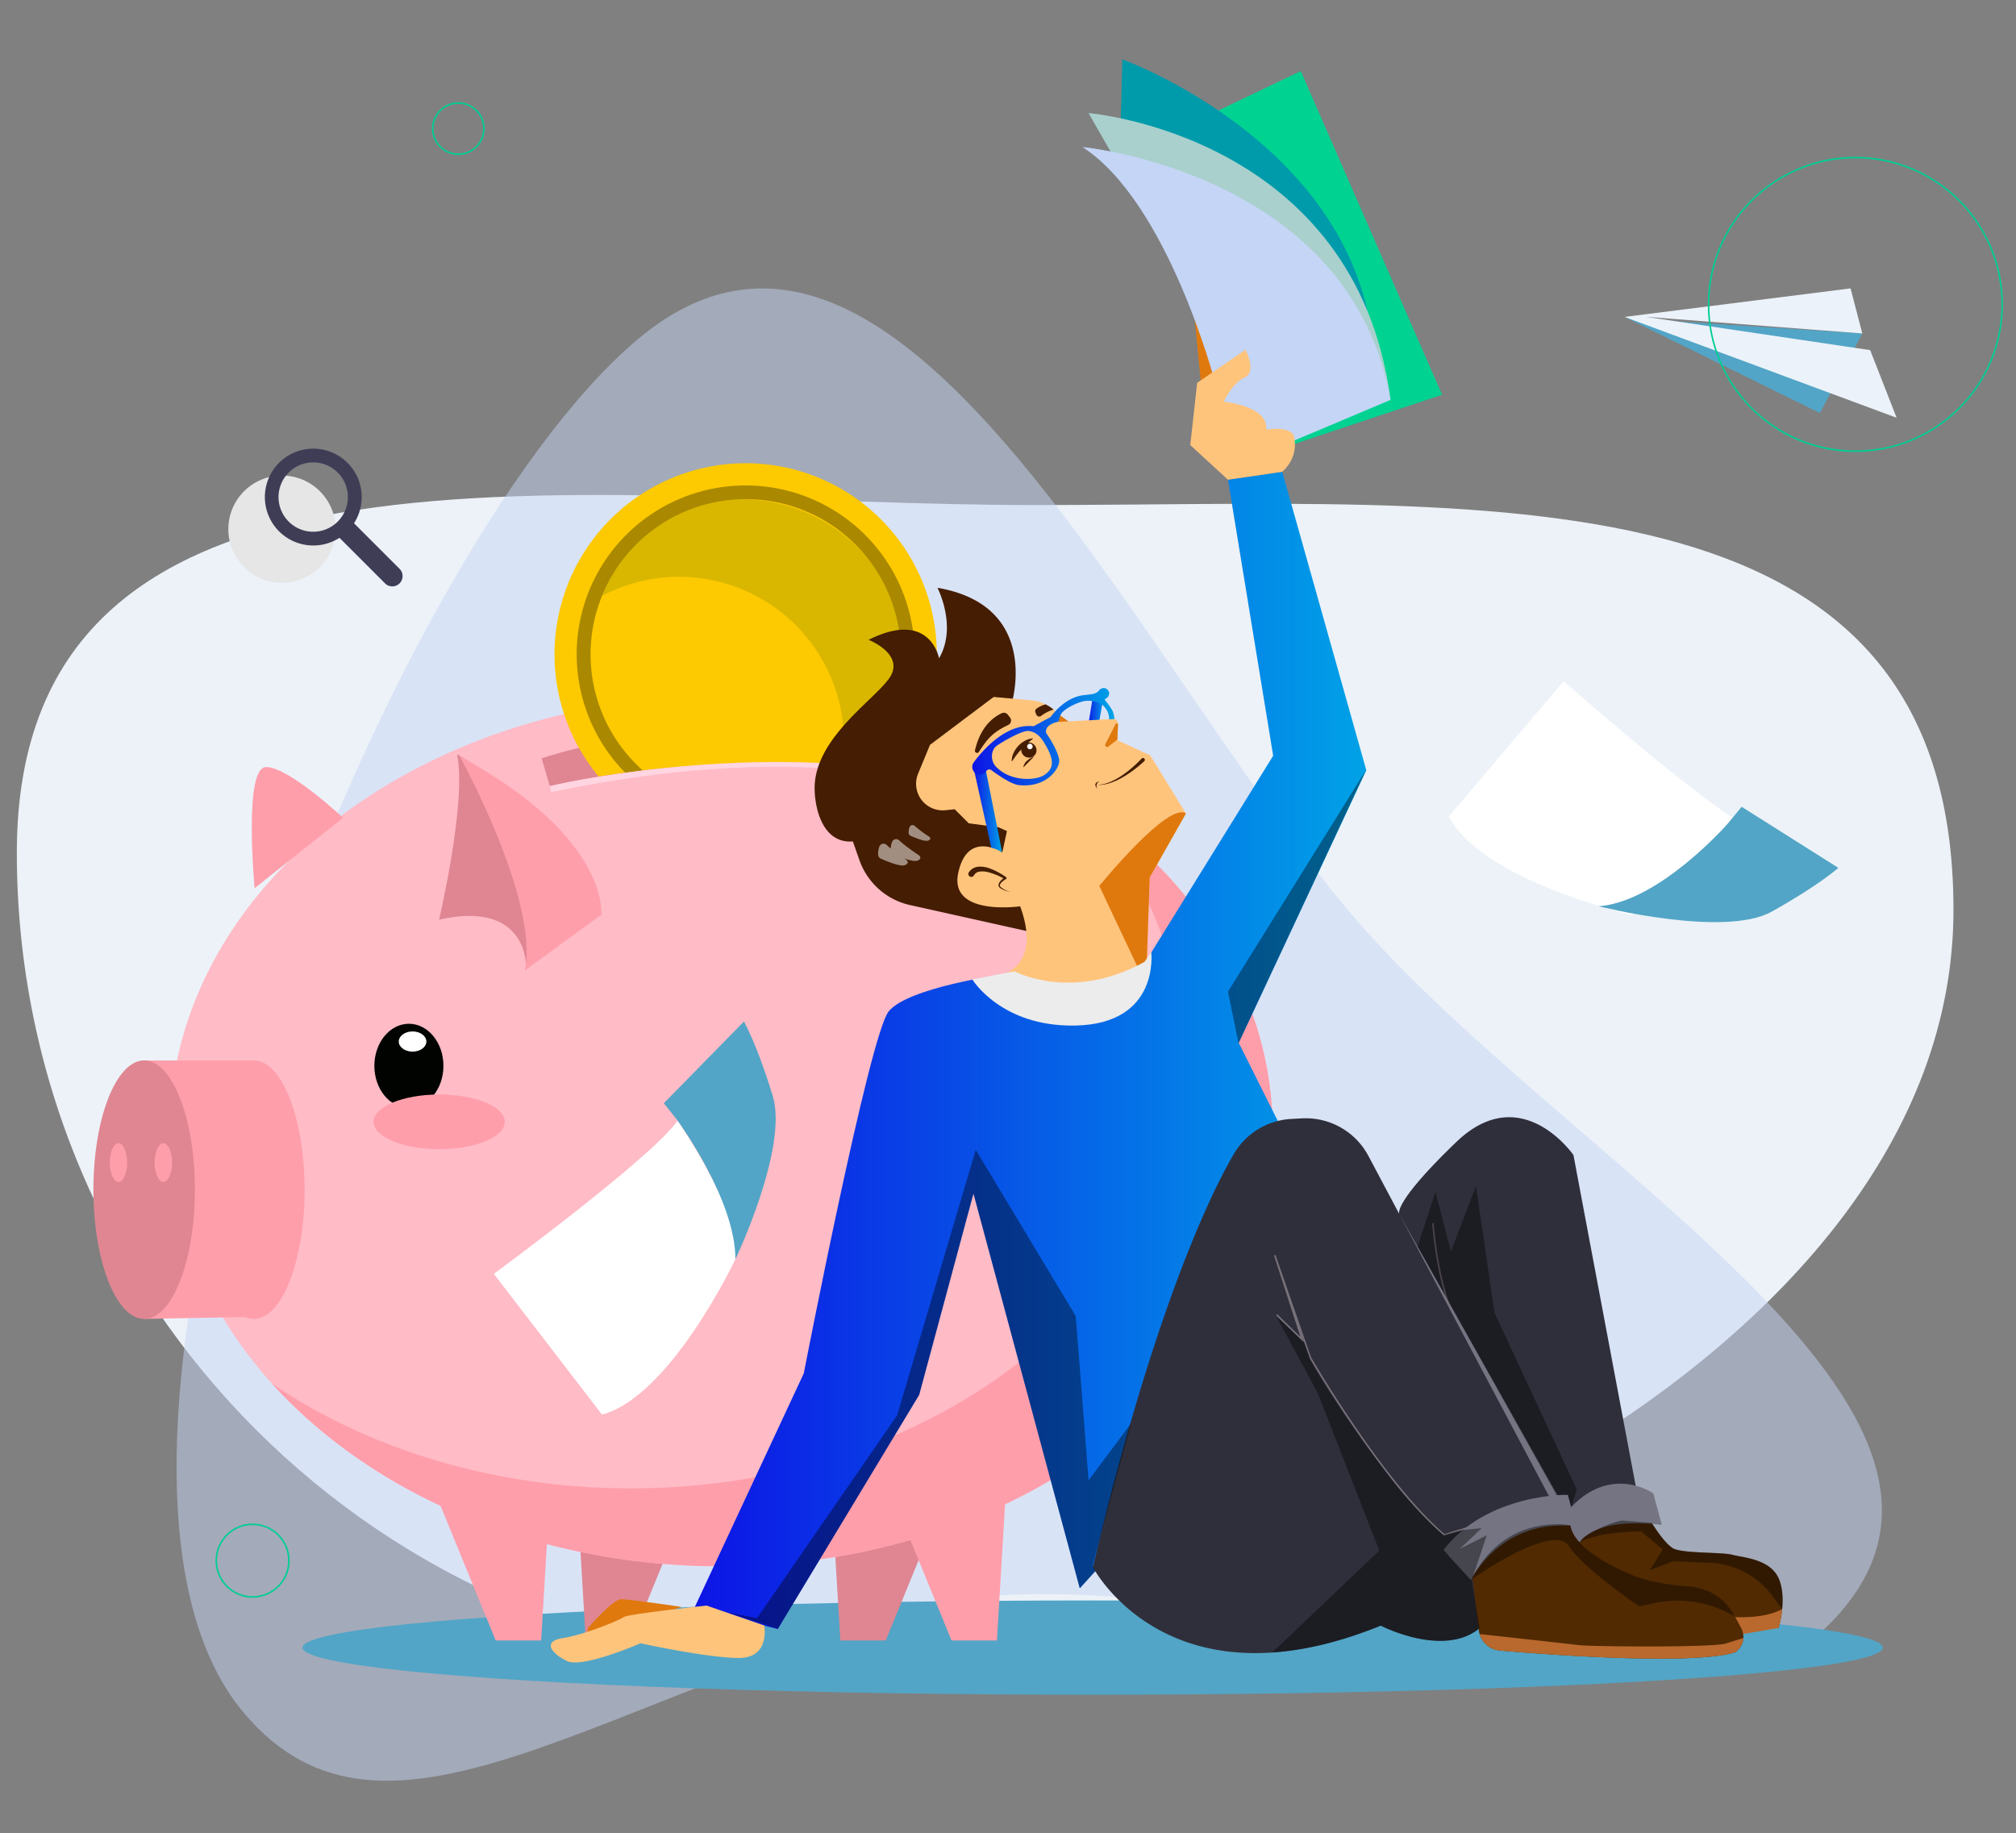
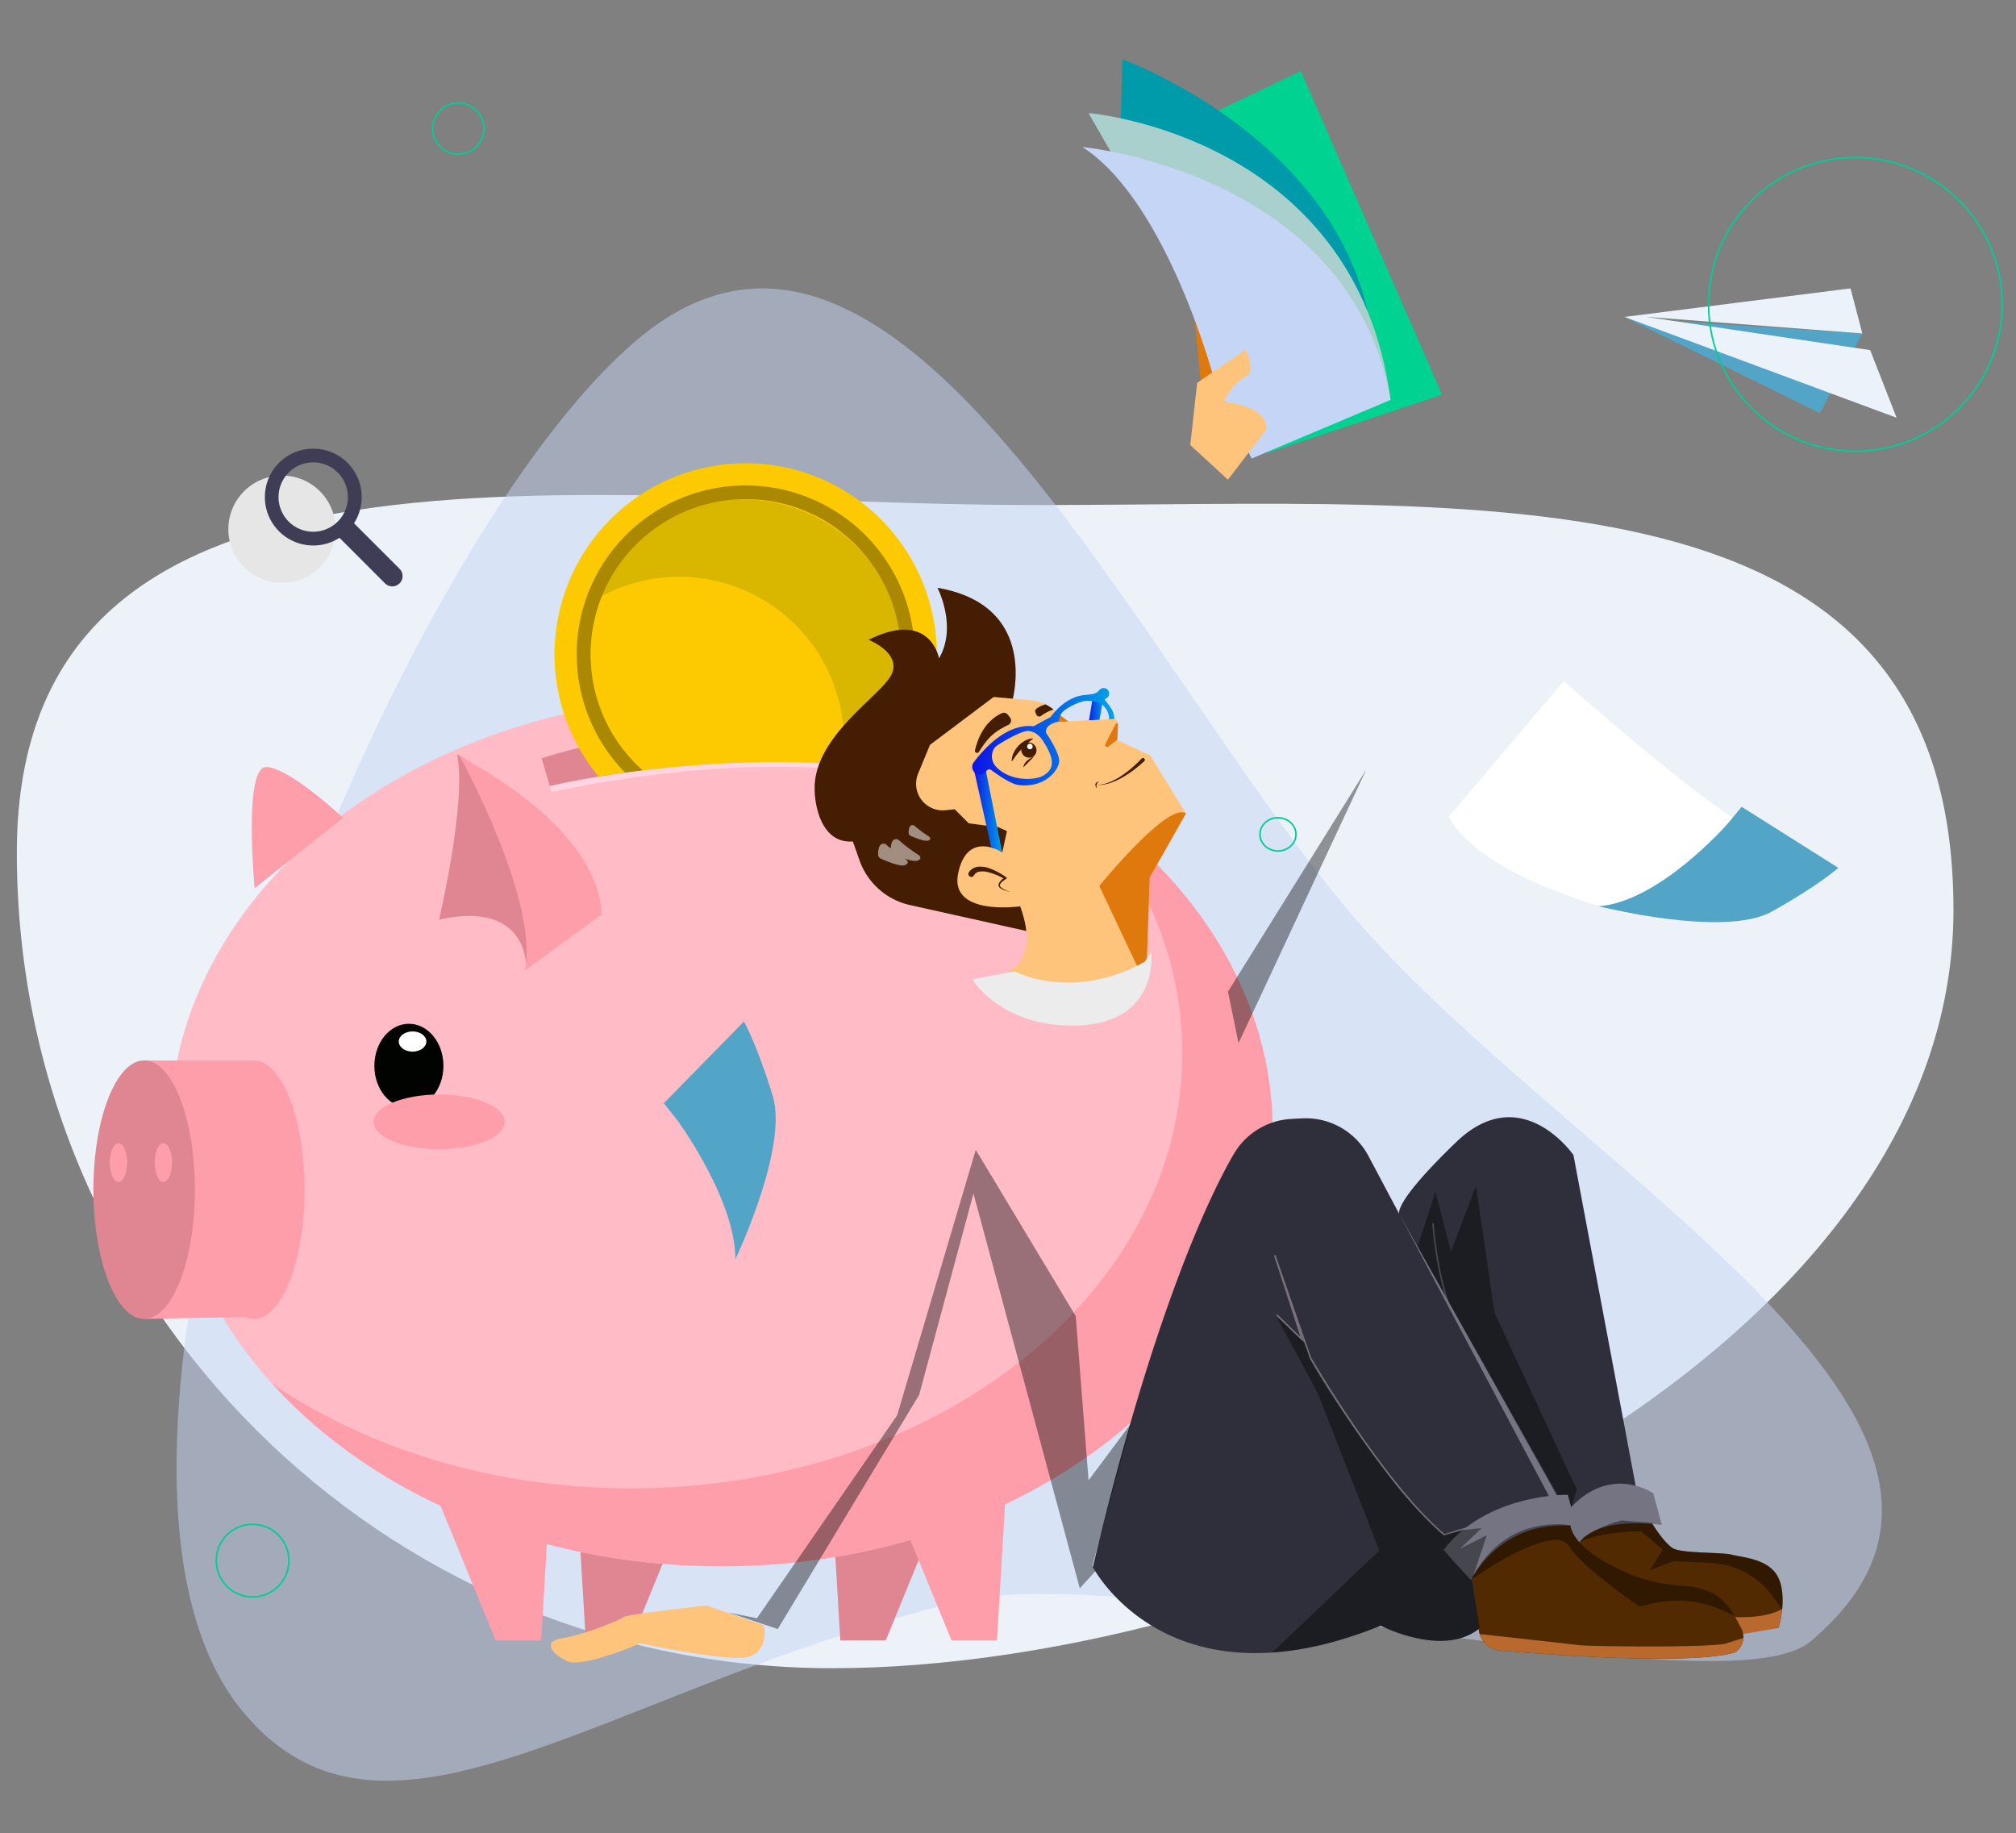
<svg xmlns="http://www.w3.org/2000/svg" xmlns:xlink="http://www.w3.org/1999/xlink" viewBox="0 0 1279.42 1163.41">
  <rect x="0" y="0" width="1279.42" height="1163.41" fill="#808080" stroke="none" />
  <defs>
    <style>.cls-1,.cls-3{isolation:isolate;}.cls-2{fill:#ecf2f8;}.cls-3{fill:#c7d5f4;opacity:0.5;}.cls-4{fill:#52a5c6;}.cls-29,.cls-5,.cls-6{fill:none;}.cls-6{stroke:#00ce94;}.cls-7{fill:#ebf2f9;}.cls-8{mix-blend-mode:multiply;opacity:0.4;}.cls-9{fill:#e6e6e6;}.cls-10{fill:#3f3d56;}.cls-11{fill:#df8692;}.cls-12{fill:#ffbbc6;}.cls-13{fill:#ff9eab;}.cls-14{fill:#fdc900;}.cls-15{fill:#d9b700;}.cls-16{fill:#000300;}.cls-17,.cls-37{fill:#fff;}.cls-18{fill:#aa8900;}.cls-19{fill:#ffd5e1;}.cls-20{fill:url(#Sfumatura_senza_nome_2);}.cls-21{fill:#df790e;}.cls-22{fill:#441d02;}.cls-23{fill:#ffc47c;}.cls-24{fill:#00d292;}.cls-25{fill:#009baa;}.cls-26{fill:url(#Sfumatura_senza_nome_2-2);}.cls-27{fill:#2f2f3b;}.cls-28{fill:#757483;}.cls-29{stroke:#78717a;stroke-miterlimit:10;}.cls-30{fill:#512a02;}.cls-31{fill:url(#Sfumatura_senza_nome_2-3);}.cls-32{fill:url(#Sfumatura_senza_nome_2-4);}.cls-33{fill:#a9d0cd;}.cls-34{fill:#c4d5f6;}.cls-35{fill:#ececec;}.cls-36{fill:#b9692d;}.cls-37{mix-blend-mode:soft-light;opacity:0.5;}</style>
    <linearGradient id="Sfumatura_senza_nome_2" x1="689.89" y1="451.43" x2="701.09" y2="451.43" gradientUnits="userSpaceOnUse">
      <stop offset="0" stop-color="#0d14e6" />
      <stop offset="1" stop-color="#00a2e7" />
    </linearGradient>
    <linearGradient id="Sfumatura_senza_nome_2-2" x1="440.47" y1="666.6" x2="867.1" y2="666.6" xlink:href="#Sfumatura_senza_nome_2" />
    <linearGradient id="Sfumatura_senza_nome_2-3" x1="617.73" y1="513.86" x2="635.97" y2="513.86" xlink:href="#Sfumatura_senza_nome_2" />
    <linearGradient id="Sfumatura_senza_nome_2-4" x1="617.01" y1="467.49" x2="707.25" y2="467.49" xlink:href="#Sfumatura_senza_nome_2" />
  </defs>
  <g class="cls-1">
    <g id="Livello_1" data-name="Livello 1">
      <path id="Tracciato_1472" data-name="Tracciato 1472" class="cls-2" d="M656.74,320.51c285.8,0,583-28.87,583,256.93S814,1058.67,528.17,1058.67,10.68,827,10.68,541.18,370.94,320.51,656.74,320.51Z" />
      <path id="Tracciato_1473" data-name="Tracciato 1473" class="cls-3" d="M855.19,577.29c137.07,163.35,457.11,327.36,293.75,464.43-55,46.2-428.62-53.38-542.86-24.9-224.29,55.92-360.61,178.31-451.49,70C17.52,923.47,241.52,352.25,404.87,215.18S718.12,413.93,855.19,577.29Z" />
-       <ellipse class="cls-4" cx="693.44" cy="1045.59" rx="501.48" ry="29.92" />
      <circle class="cls-5" cx="160.3" cy="990.4" r="24.12" />
      <circle class="cls-6" cx="160.3" cy="990.4" r="23.05" />
      <circle class="cls-5" cx="290.87" cy="81.62" r="17.31" />
      <circle class="cls-6" cx="290.87" cy="81.62" r="16.24" />
      <polygon class="cls-4" points="1032.53 201.9 1154.96 262.14 1181.89 211.62 1032.53 201.9" />
      <polygon class="cls-7" points="1030.97 201.12 1203.66 265.12 1186.87 222.19 1044.42 201.05 1181.89 211.62 1174.42 183.01 1030.97 201.12" />
      <path class="cls-8" d="M1006.46,1025.21l2.78,5.19,2.24,4.21,17.34-2.79h-14.28l20.68-9.68S1017.42,1028.61,1006.46,1025.21Z" />
      <circle id="Ellisse_150" data-name="Ellisse 150" class="cls-9" cx="178.95" cy="335.83" r="34.04" />
      <path id="Tracciato_985" data-name="Tracciato 985" class="cls-10" d="M253.67,361.07l-29-29a30.73,30.73,0,1,0-9.23,9.23l29,29a6.53,6.53,0,0,0,9.33-9.13ZM214.33,331a22,22,0,1,1,6.44-15.54A22,22,0,0,1,214.33,331Z" />
      <polygon class="cls-11" points="445.13 932.3 400.58 1041.06 371.75 1041.06 366.51 953.26 445.13 932.3" />
      <polygon class="cls-11" points="606.67 932.3 562.12 1041.06 533.3 1041.06 528.06 953.26 606.67 932.3" />
      <ellipse class="cls-12" cx="457.69" cy="717.85" rx="349.99" ry="276.18" />
      <path class="cls-13" d="M161.6,563.66s-7.28-76.88,7.27-76.88S217.7,519,217.7,519Z" />
      <path class="cls-13" d="M161.84,673v0H91.49V837l64.13-1.21A13.62,13.62,0,0,0,161.1,837c17.79,0,32.2-36.73,32.2-82C193.3,710.31,179.28,674,161.84,673Z" />
      <path class="cls-11" d="M278.66,583.63s17.66-74.81,11.43-104.94c0,0,87.27,49.87,91.43,101.82l-47.79,31.17S333.73,571.16,278.66,583.63Z" />
      <ellipse class="cls-11" cx="91.49" cy="754.99" rx="32.2" ry="82.04" />
      <ellipse class="cls-13" cx="75.19" cy="737.79" rx="5.53" ry="12.31" />
      <ellipse class="cls-13" cx="103.67" cy="737.79" rx="5.53" ry="12.31" />
      <path class="cls-13" d="M291.78,480s50.35,90.86,41.35,135.86l48.39-35.31S387.66,531.76,291.78,480Z" />
      <path class="cls-11" d="M598.37,481.21l-4.15,16.63c-9-2.24-18.08-4.15-27.08-5.74q-8.28-1.47-16.51-2.61c-3.71-.53-7.4-1-11.08-1.41q-8-.93-15.9-1.57-12.57-1-24.74-1.45c-8.66-.31-17.14-.4-25.38-.32-12.43.11-24.32.62-35.48,1.39-9,.61-17.55,1.38-25.5,2.25l-4.64.52q-5.84.68-11.19,1.41c-3.11.42-6.1.85-9,1.27s-5.33.82-7.8,1.22c-19.45,3.18-31,6.08-31,6.08l-5.19-17.67q11.4-3.61,22.77-6.4l.87-.21c4.83-1.17,9.64-2.25,14.44-3.21l1.53-.31c2.58-.51,5.16-1,7.74-1.45L395,469c43.42-7.25,84.68-6.73,118.55-3.49,4.06.38,8,.81,11.86,1.26,6.08.73,11.87,1.53,17.33,2.37q6.12.94,11.67,1.94c3.27.58,6.39,1.17,9.34,1.75,5.44,1.07,10.32,2.14,14.58,3.13C591.12,478.89,598.37,481.21,598.37,481.21Z" />
      <path class="cls-14" d="M594.57,415.29a120.94,120.94,0,0,1-27.43,76.81q-8.28-1.47-16.51-2.61c-3.71-.53-7.4-1-11.08-1.41q-8-.93-15.9-1.57-12.57-1-24.74-1.45c-8.66-.31-17.14-.4-25.38-.32-12.43.11-24.32.62-35.48,1.39-9,.61-17.55,1.38-25.5,2.25l-4.64.52q-5.84.68-11.19,1.41c-3.11.42-6.1.85-9,1.27s-5.33.82-7.8,1.22a121.3,121.3,0,1,1,214.6-77.51Z" />
      <path class="cls-15" d="M470.37,316.8a104.69,104.69,0,0,0-97.65,66.95,104.68,104.68,0,0,1,162.92,87,105.79,105.79,0,0,1-1,14.44l2.48.34q7.1,1,14.25,2.25A104.38,104.38,0,0,0,575,421.46,104.66,104.66,0,0,0,470.37,316.8Z" />
      <polygon class="cls-13" points="270.04 932.3 314.59 1041.06 343.42 1041.06 348.66 953.26 270.04 932.3" />
      <polygon class="cls-13" points="559.31 932.3 603.87 1041.06 632.69 1041.06 637.93 953.26 559.31 932.3" />
      <ellipse class="cls-16" cx="259.5" cy="676.4" rx="21.92" ry="26.7" />
      <ellipse class="cls-17" cx="261.83" cy="660.97" rx="8.76" ry="6.41" />
      <path class="cls-13" d="M685.33,508.07c40.89,45.2,65,100.53,65,160.3,0,152.53-156.7,276.18-350,276.18-86.92,0-166.43-25-227.63-66.39C236.13,948.3,340.14,994,457.69,994c193.3,0,350-123.65,350-276.18C807.68,633.91,760.22,558.72,685.33,508.07Z" />
      <path class="cls-18" d="M473.27,308.08a107.13,107.13,0,0,0-76.55,182.23q5.36-.74,11.19-1.41a98.48,98.48,0,1,1,131.64-.82c3.68.42,7.37.88,11.08,1.41a107.78,107.78,0,0,0,13.13-16.7,107.23,107.23,0,0,0-90.49-164.71Z" />
      <path class="cls-19" d="M349,498.88s119.6-28.31,233.66-7.94l.53,5.75s-79.31-26.22-233.41,6Z" />
      <ellipse class="cls-13" cx="278.71" cy="711.93" rx="41.63" ry="17.34" />
      <circle class="cls-5" cx="1177.49" cy="193.17" r="94.24" />
      <circle class="cls-6" cx="1177.49" cy="193.17" r="93.17" />
      <ellipse class="cls-5" cx="955.74" cy="1026.13" rx="12.51" ry="11.61" />
      <ellipse class="cls-6" cx="955.74" cy="1026.13" rx="11.43" ry="10.54" />
      <ellipse class="cls-5" cx="811.03" cy="529.49" rx="12.51" ry="11.61" />
      <ellipse class="cls-6" cx="811.03" cy="529.49" rx="11.43" ry="10.54" />
      <polygon class="cls-20" points="693.6 441.92 689.89 464.75 696.44 464.36 701.09 438.12 693.6 441.92" />
      <polygon class="cls-21" points="763.29 254.72 757.65 197 781.72 210.08 763.29 254.72" />
      <polygon class="cls-21" points="662.76 446.54 666.77 458.69 681.28 460.18 662.76 446.54" />
      <path class="cls-22" d="M541.25,534l4.18,11.87a44.23,44.23,0,0,0,32.12,28.51l74.87,16.67-1.37-80.67-57-31,48-33s19-62-47.11-73.36c0,0,12.79,24.57,1,44.76,0,0-5.51-31.34-44.71-11.74,0,0,21,8.2,14.59,21.87S516.06,467.16,517,501.28C517.36,515,523,535.38,541.25,534Z" />
      <path class="cls-23" d="M752.64,516.23l-23,40.6-2.35,68.27s-16.48,30.6-50,20.6-42.37-27.07-42.37-27.07,26.64-4.64,12.51-43.48c0,0-45.19,6.54-39.31-21.12,3.72-17.48,13.91-18.09,20.9-16.17l3.64.91,3.43,2.17,2.95-13.53-5.4-2.41-18.85-2.51-8.91-8.91-5.95.6a16.91,16.91,0,0,1-15.26-6.76h0a16.9,16.9,0,0,1-2-16.48l7.54-18.26,40.41-30.38,25,2.25a25.32,25.32,0,0,1,8,2.5,24.56,24.56,0,0,1,5,3.26q.51.42,1,.87l2.89,2.68-.84,4.27,34.93-1.84a2.8,2.8,0,0,1,2.92,2.89l-.39,10.56,20.8,9.55Z" />
      <polyline class="cls-24" points="803.62 287.67 915.19 250.48 825.52 45.11 763.87 74.59 803.62 287.67 803.62 287.67 803.62 287.67" />
      <path class="cls-25" d="M866.61,200.58s-113.18-98.54-156-99.74l1.68-63.17S841.23,84,867.67,196.35" />
-       <path class="cls-26" d="M786.15,661.8l28.23,56.45L711.83,978.51l-20.69,22.93-5.87,6.5L617.79,757.41,583.33,885.19l-89.73,148.6-19.39-4.72-33.74-8.2,69.64-149.32S551.74,656.91,564,641.83s71-23.2,71-23.2c58.94,46.89,93.4-10.54,93.4-10.54L808,479.59,779.31,304.43l34.45-5,53.34,189.4Z" />
      <path class="cls-27" d="M1051.34,964.59c-35.84,3.72-47.83,18.27-47.83,18.27l-6.93-9.23,2.38-6.11c-23.48,0-39.16,6.54-49,13.15-10.09,6.78-14.07,13.62-14.07,13.62l3.17,38.94c-23,19.07-62.78-1.59-62.78-1.59-26.16,10.62-49,15.73-68.92,17.07-82.84,5.6-113.8-54.23-113.8-54.23C728.94,844.86,764,764.76,783.1,732.22a45,45,0,0,1,36.44-22.13l6.9-.36a45,45,0,0,1,42,23.84L888,770.38c-.48-1.35-1-9.83,36.17-45.6C965.5,685,998.56,733,998.56,733l40.57,215.62,10.89,4.25Z" />
      <path class="cls-17" d="M919.49,518.19l72.88-85.92S1087,516,1112,525.81c0,0-51.12,54.38-78.31,54.38C1033.7,580.19,940.16,558.44,919.49,518.19Z" />
      <path class="cls-4" d="M1014.5,575.12s79.8,20.2,109.9,3.41,42.26-27.78,42.26-27.78L1105.3,512l-8.94,10.83S1052.94,572.42,1014.5,575.12Z" />
-       <path class="cls-17" d="M382.06,897.74l-68.67-89.32S415.18,733.53,430,711.14c0,0,42.41,61.42,36.69,88C466.7,799.14,425.75,886,382.06,897.74Z" />
      <path class="cls-4" d="M466.7,799.14s33.78-70.73,23.7-103.69-18.27-47.16-18.27-47.16L421.3,700.12l8.71,11S466.83,761.31,466.7,799.14Z" />
      <polyline class="cls-28" points="998.96 967.52 992.28 950.64 983.13 949.68 888.12 770.61" />
      <path class="cls-29" d="M920,987.34l13.88,15-13.88-15,21.39-20.81-24.86,7.52c-39.31-33.54-85-112.55-85-112.55L809,796.56l17.37,53.56L810.2,834.41" />
      <path class="cls-28" d="M933.89,1002.37C930.65,987.88,959.31,975,959.31,975" />
      <path class="cls-29" d="M909.38,776.25s2.1,31.08,11.13,54.38" />
      <path class="cls-30" d="M1131,1021.29a67.8,67.8,0,0,1-2.28,11.85l-24-.59-29.86-7.51-74.9-18.83,1-26h0l.06-1.69s1.43-1.13,3.91-2.76c5-3.27,14.17-8.58,24.35-10.81a36,36,0,0,1,18.17.23l.77,1.24c2.21,3.52,8.76,13.47,13.59,16.2,5.9,3.34,31,2.31,37.71,4.11,5.21,1.4,17,2.17,24.48,8.56a18.17,18.17,0,0,1,5,6.83C1131.49,1008.12,1131.58,1015.33,1131,1021.29Z" />
      <path class="cls-28" d="M991.84,962.55l9.3,18.86s5.68-19.31,53.5-13.7l-5.39-20S1019.45,926.63,991.84,962.55Z" />
-       <path class="cls-21" d="M373.2,1033.05s15.73-18.18,21-18.18,38.46,4.9,38.46,4.9l-60.49,18.88Z" />
      <path class="cls-23" d="M448.4,1018.91,485,1031.55s4,20.62-16,20.62-62.52-9.31-62.52-9.31-36.58,16-46.56,11.3-16-12.63-2.66-14.63,35.92-11.31,38.58-13.3S448.4,1018.91,448.4,1018.91Z" />
      <path class="cls-21" d="M697.65,562.23s43.66-53.77,55-46l-23,40.6-2.35,68.27Z" />
      <path class="cls-21" d="M708,459.49l-6.5,12.72a1.27,1.27,0,0,0,1.91,1.58l5.71-4.43.41-9.47A.81.81,0,0,0,708,459.49Z" />
      <path class="cls-31" d="M636,540.85a27.63,27.63,0,0,0-6.93-3l-11.31-51,8,2.6Z" />
      <path class="cls-32" d="M701,444l1.56-1.19a3.42,3.42,0,0,0,.59-4.85l0,0a3.45,3.45,0,0,0-3.89-1.08c-2.42.9-1.19,2.21-5.37,3.44-1.33.39-5.93.74-7.85,1.11-11.59,2.23-19.19,13.53-19.19,13.53l-5.4,2.93-5.44,3c-17.13-2.07-31.92,14.69-38,22.84a4.77,4.77,0,0,0-1,2.88,4.88,4.88,0,0,0,9,2.66,2.14,2.14,0,0,1,3.08-.57c3.8,2.83,12.6,9,17.47,9.53,16.38,1.78,24.63-8.78,25.58-14.35S663.84,465,663.84,465c-.68-4.41,4.79-6.45,7.49-6.89.95-.15.75-2.36,1.91-4.75,1.44-2.95,9.21-7.23,14.71-8.4,3.4-.72,9.73.3,12.18,2.76,4.29,4.31,3.73,8.76,3.73,8.76l2.84-.15.55.07a19.69,19.69,0,0,0-.87-4.49C705.26,449,701,444,701,444Zm-38.91,48.2c-5.37,3.14-20.9,3.87-29.87-5.52-4-4.16-3.11-10.34-.23-12.94,2-1.78,16.28-10.21,20.55-9.86,3.74.31,6.89,2.4,9.52,6.52C669.09,481.43,669.68,487.78,662.11,492.2Z" />
      <path class="cls-33" d="M882.49,253.76c-22-168.21-191.68-182-191.68-182L709.87,105s151.37,82,172.62,148.79" />
      <path class="cls-34" d="M770.92,242.07S741.17,128.38,687,93.32c0,0,170,15.93,195.51,160.44L794.29,291Z" />
-       <path class="cls-23" d="M779.3,304.43l-23.92-22,4.39-39.48,30.71-21s7.31,14.14-.49,17.55-13.39,15.39-13.39,15.39,28.51,2.65,27,17.76c0,0,16.22-2.81,17.75,4.84,2.77,13.87-7.63,21.9-7.63,21.9Z" />
+       <path class="cls-23" d="M779.3,304.43l-23.92-22,4.39-39.48,30.71-21s7.31,14.14-.49,17.55-13.39,15.39-13.39,15.39,28.51,2.65,27,17.76Z" />
      <path class="cls-35" d="M643.8,616.41s36.39,19.61,82.55-6l4.26-6.15S736.38,650,682,650.84c-46.8.74-64.93-29.3-64.93-29.3Z" />
      <path class="cls-22" d="M638.42,557.89a12.38,12.38,0,0,0-2.83,2.1c-.8.81-1.41,1.89-.7,2.74a5.68,5.68,0,0,0,1.36,1.1,17.86,17.86,0,0,0,1.59.93,9.71,9.71,0,0,0,3.52,1.1,10,10,0,0,1-3.67-.77,16.61,16.61,0,0,1-1.72-.79,6.13,6.13,0,0,1-1.64-1.1,2.18,2.18,0,0,1-.54-2.1,4.73,4.73,0,0,1,1-1.83,12,12,0,0,1,2-1.89,40.55,40.55,0,0,0-9.76-3.9,14.23,14.23,0,0,0-5.34-.35,4.73,4.73,0,0,0-3.54,2.33,1,1,0,0,1-.11.17,1.9,1.9,0,1,1-3.1-2.19l0,0a8.1,8.1,0,0,1,2.87-2.52,8.93,8.93,0,0,1,3.51-.94,17,17,0,0,1,6.41,1,43.75,43.75,0,0,1,10.78,5.7l0,0a.8.8,0,0,1,.22.23A.73.73,0,0,1,638.42,557.89Z" />
      <path class="cls-22" d="M618.76,476.14c1.76-7.65,6.12-18.45,17-23.54a3.18,3.18,0,0,1,3.82.93l1.35,1.7A3.14,3.14,0,0,1,640,460c-9.75,4.66-13.2,8.5-18.76,17.17A1.36,1.36,0,0,1,618.76,476.14Z" />
      <path class="cls-22" d="M668.59,450.31a25,25,0,0,0-8,4.12,2,2,0,0,1-2.93-1l-.53-1.27a2,2,0,0,1,.65-2.42,16.83,16.83,0,0,1,5.81-2.71A24.56,24.56,0,0,1,668.59,450.31Z" />
      <ellipse class="cls-22" cx="652.95" cy="476" rx="4.78" ry="4.94" transform="translate(-140.54 628.62) rotate(-46.98)" />
      <path class="cls-22" d="M655.34,468.64a11.39,11.39,0,0,0-5.13,1.6,16,16,0,0,0-4,3.17,15.84,15.84,0,0,0-2.89,4.27,11.67,11.67,0,0,0-1.24,5.21V483a.13.13,0,0,0,.13.13.14.14,0,0,0,.12-.06c.91-1.34,1.82-2.68,2.83-4a63,63,0,0,1,6.63-7.1c1.21-1.08,2.45-2.13,3.75-3.1a.13.13,0,0,0,0-.19.11.11,0,0,0-.11-.05Z" />
      <path class="cls-22" d="M656.36,480l-6.89,7C649.85,482.34,656.36,480,656.36,480Z" />
      <path class="cls-17" d="M654.89,474.93a1.75,1.75,0,1,1-.09-2.48A1.75,1.75,0,0,1,654.89,474.93Z" />
      <path class="cls-22" d="M704.18,497a22.13,22.13,0,0,1-8.26,1.1,3.64,3.64,0,0,0,.72,2.66c-3.9-4.09,1.1-4.92,1.1-4.92a3.42,3.42,0,0,0-1.82,2.24,22,22,0,0,0,8.07-1.63,40.25,40.25,0,0,0,7.55-4,64.53,64.53,0,0,0,6.81-5.17,76.58,76.58,0,0,0,6.17-5.89l0,0,.05-.05a1.17,1.17,0,0,1,1.65.05,1.16,1.16,0,0,1,0,1.64,78,78,0,0,1-6.75,5.63,65.69,65.69,0,0,1-7.3,4.81A41.25,41.25,0,0,1,704.18,497Z" />
      <path class="cls-36" d="M1131,1021.29a67.8,67.8,0,0,1-2.28,11.85l-25,4.25L1074.82,1025l-3.43-3s38.56,10.07,59.08-.57Z" />
      <path class="cls-30" d="M1106.43,1039.52c-.31,5.75-5.09,9-5.09,9-10.5,3.3-30.85,4.26-53.45,4.07-37.37-.33-80.85-3.82-96-5.13A14.79,14.79,0,0,1,939,1037a15.38,15.38,0,0,1-.54-2.53l-3.92-32.6-.12-1-.25-2.11c4.7-10.41,12.7-17.34,21.45-22,15.77-8.32,33.94-9.09,39.35-9.12,1,0,1.6,0,1.6,0l0,.19c2.29,16.9,37,30.69,37,30.69s12.09,6.18,36,8l.25,0,.55,0,1.33.13.75.09a43.78,43.78,0,0,1,10.11,2.39c9.09,3.38,14,9.32,17.6,15.24.15.24.29.48.43.72,1.48,2.53,2.73,5,4,7.34A13.16,13.16,0,0,1,1106.43,1039.52Z" />
      <path class="cls-36" d="M1106.43,1039.52c-.31,5.75-5.09,9-5.09,9-10.5,3.3-30.85,4.26-53.45,4.07-37.37-.33-80.85-3.82-96-5.13A14.79,14.79,0,0,1,939,1037c9.35,1,57.07,6.29,63.41,7.06,7,.84,84.4,1.69,93.12-1.13C1100.94,1041.19,1104.49,1040.1,1106.43,1039.52Z" />
      <path class="cls-28" d="M916.13,983.58l17.43,19s19-39.58,66.81-34l-5.38-20S943.74,947.66,916.13,983.58Z" />
      <path class="cls-8" d="M1100.48,1025.34l-6-2.84a69.79,69.79,0,0,0-45.15-5l-9,2s-36.4-24.92-44.32-38c-9.11-15-54.12,15.29-61.45,20.37l-1,.71c.29-.58.59-1.14.89-1.7,6.14-11.36,13.57-19,21.2-24.06,15.22-10.1,31.25-10,39.35-9.12l1.63.21c2.29,16.9,37,30.69,37,30.69s12.09,6.18,36,8l.25,0,.55,0,1.33.13.75.09a43.78,43.78,0,0,1,10.11,2.39c9.09,3.38,14,9.32,17.6,15.24Z" />
      <path class="cls-8" d="M999.71,981.51a9.45,9.45,0,0,1,1.13-1.27Z" />
      <path class="cls-8" d="M1000.86,980.22l0,0h0Z" />
      <path class="cls-8" d="M1131,1021.29l-5.89-8.12a51.92,51.92,0,0,0-39.85-21.38l-23.44-1-14.75,5.69,8.13-13.21-13.8-11.46s-31.59.24-40.49,8.36l4-4.45c5-3.27,14.17-8.58,24.35-10.81l18.94,1.47c2.21,3.52,8.76,13.47,13.59,16.2,5.9,3.34,31,2.31,37.71,4.11,5.21,1.4,17,2.17,24.48,8.56a18.17,18.17,0,0,1,5,6.83C1131.49,1008.12,1131.58,1015.33,1131,1021.29Z" />
      <path class="cls-8" d="M916.07,974.07l12.15-3.13,12.07-1.15-13.71,13.06,17-8.61L934,1002.87l5.06,30.36c-23,19.07-62.78-1.59-62.78-1.59-26.16,10.62-49,15.73-68.92,17.07l1.78-1.66,66.22-63L836.19,883.86l-26.32-48.71L827.74,852l3.09,8.22c-1.26,2.86,28.6,48.26,53.89,80.56A252.17,252.17,0,0,0,916.07,974.07Z" />
      <polygon class="cls-8" points="899.7 790.98 910.98 756.42 920.81 794.24 936.7 752.64 948.45 833.07 1000.7 945.33 997.14 956.49 995.02 948.62 987.84 948.82 899.7 790.98" />
      <polygon class="cls-8" points="717.8 903.34 693.29 993.55 695.18 997.1 685.27 1007.94 617.79 757.41 583.33 885.19 493.6 1033.79 462.19 1023.32 480.38 1026.95 569.34 898.21 619.24 729.69 682.7 835.2 690.84 939.43 717.8 903.34" />
      <polygon class="cls-8" points="786.01 662.02 779.31 629.31 867.13 488.29 786.01 662.02" />
      <path class="cls-37" d="M589.44,530.81a76.66,76.66,0,0,1-8.87-6.61,2,2,0,0,0-3.31.7,8.46,8.46,0,0,0-.57,3.91,2,2,0,0,0,1.18,1.61c2.55,1.13,9.2,3.9,11.28,3C591.75,532.24,589.44,530.81,589.44,530.81Z" />
      <path class="cls-37" d="M557.32,542.64a12.22,12.22,0,0,1,.79-5.45,2.78,2.78,0,0,1,4.55-1c.78.74,1.69,1.53,2.65,2.32a12.44,12.44,0,0,1,.82-4.2,2.79,2.79,0,0,1,4.55-1c4.14,4,12.15,9.21,12.15,9.21s3.16,2-.4,3.6c-1.59.72-5.1-.14-8.51-1.33l.89.59s3.16,2-.4,3.61c-2.86,1.3-12-2.55-15.47-4.12A2.74,2.74,0,0,1,557.32,542.64Z" />
    </g>
  </g>
</svg>